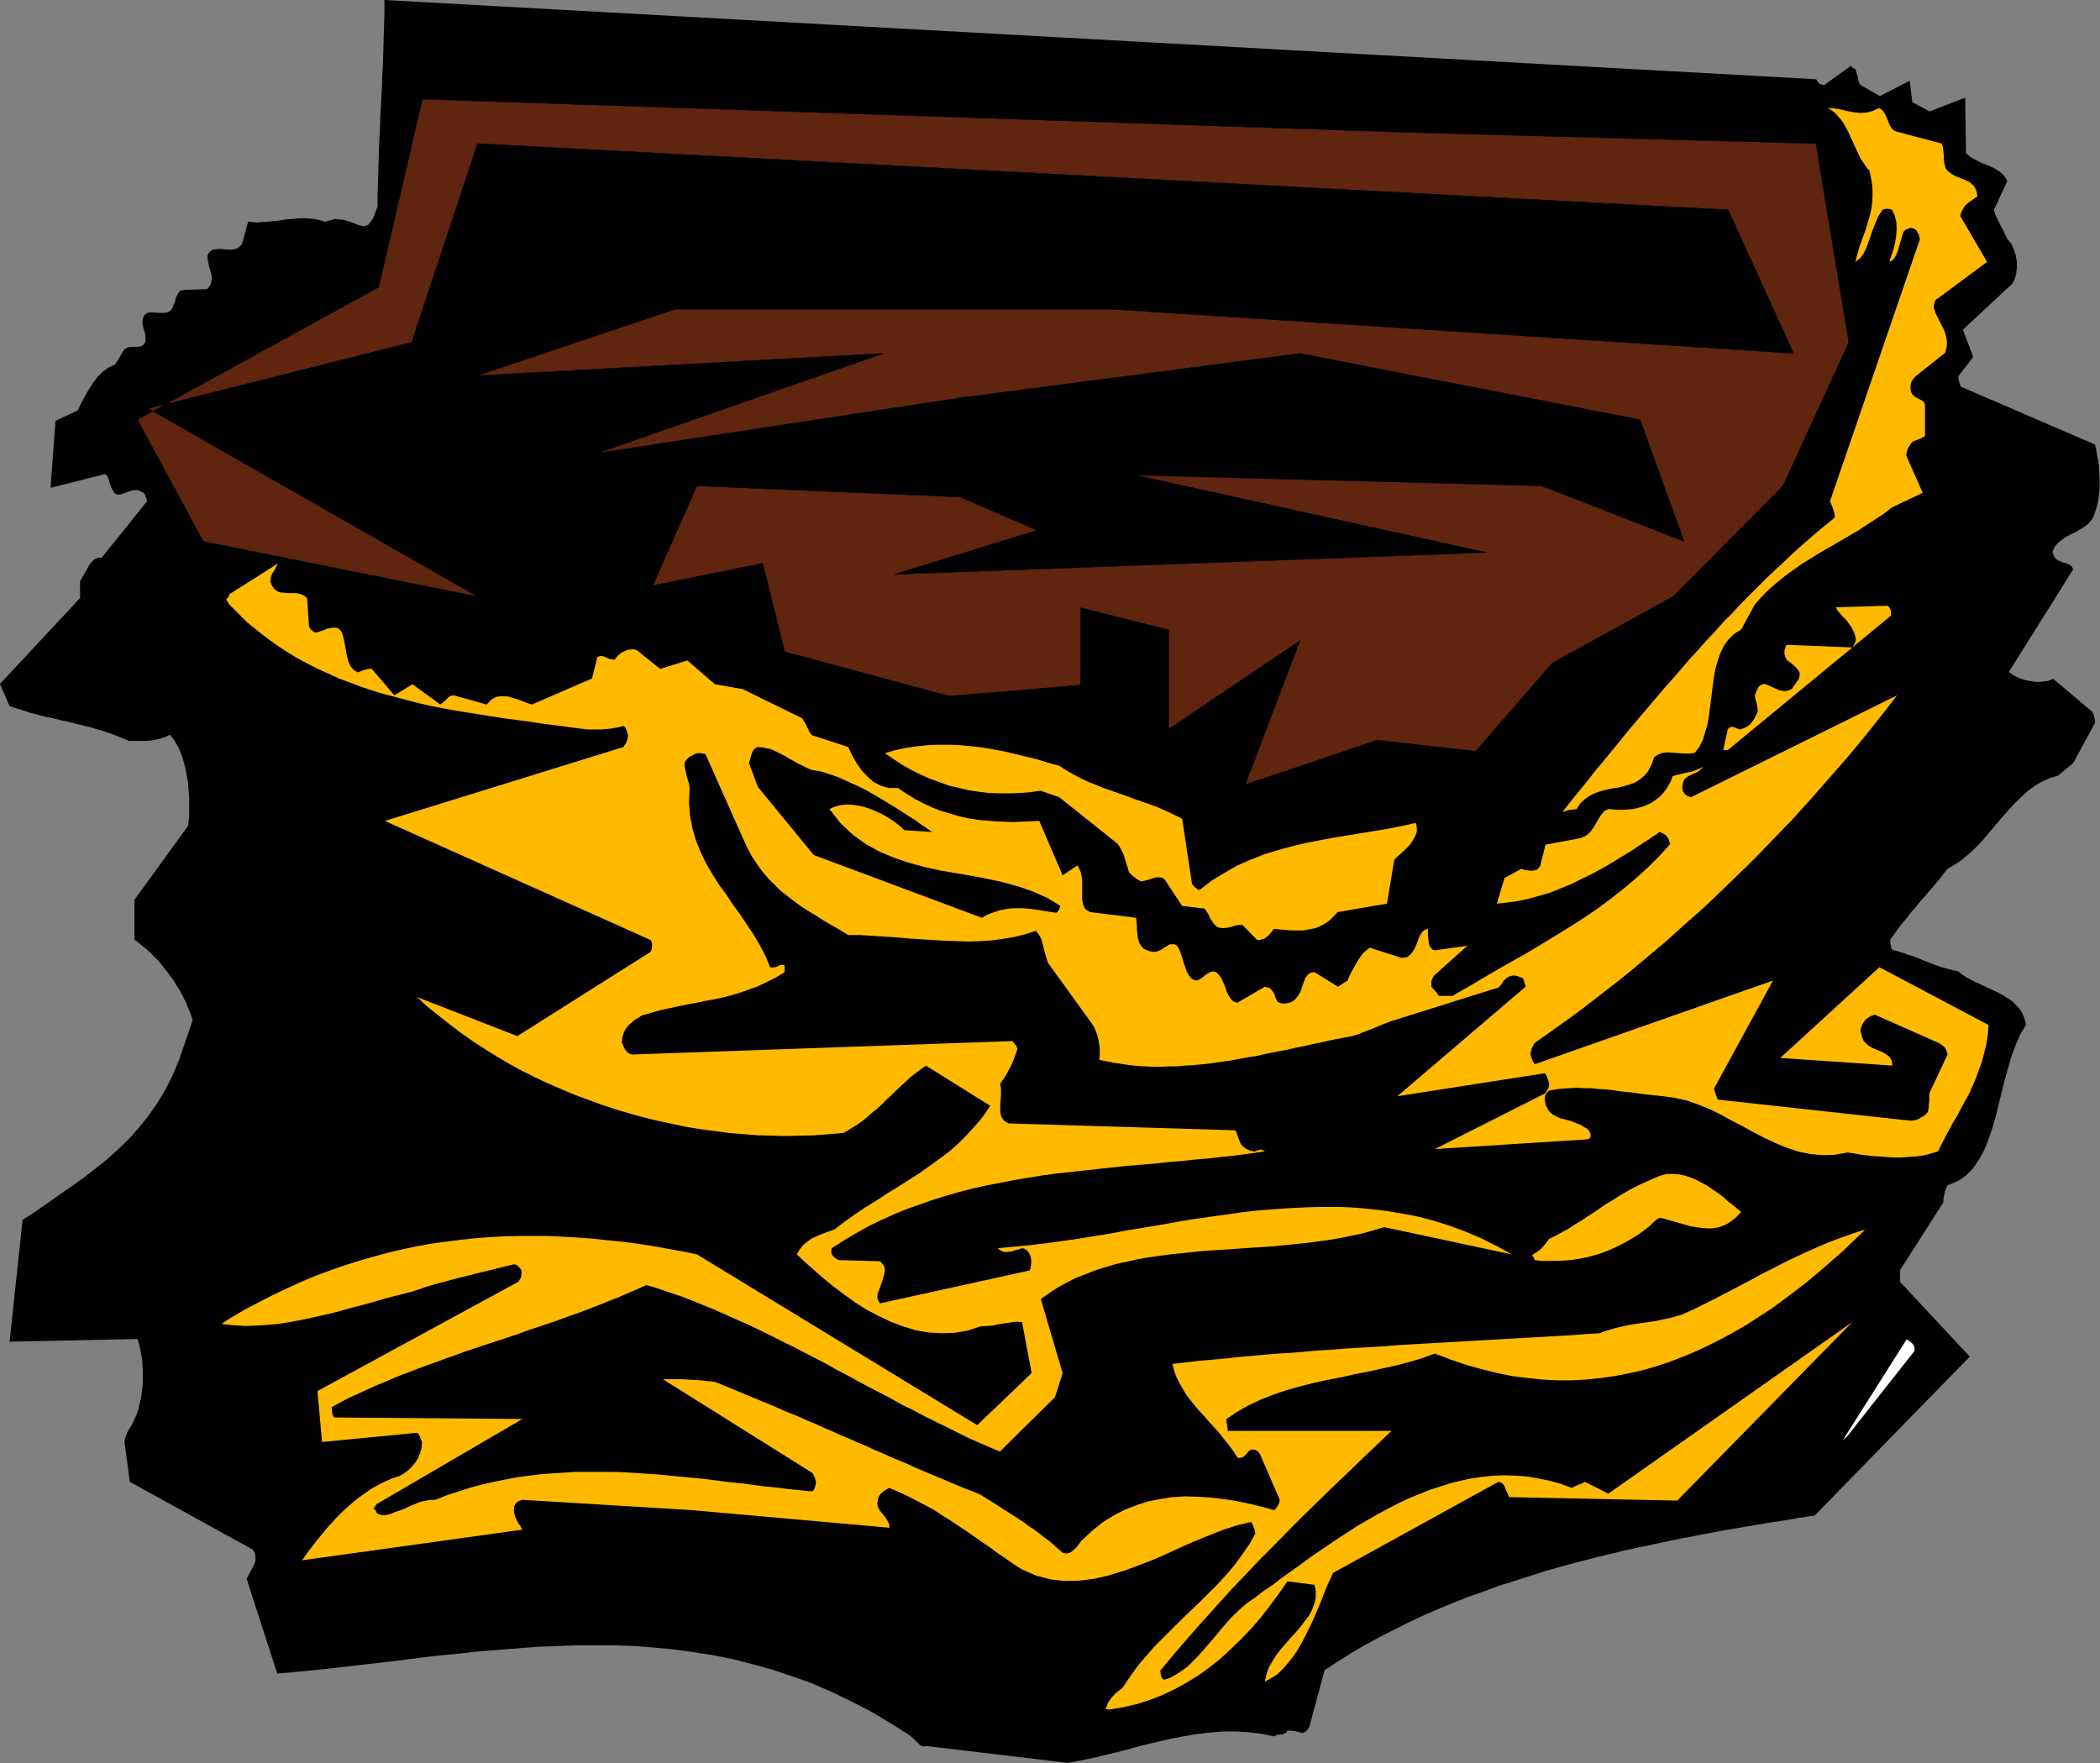
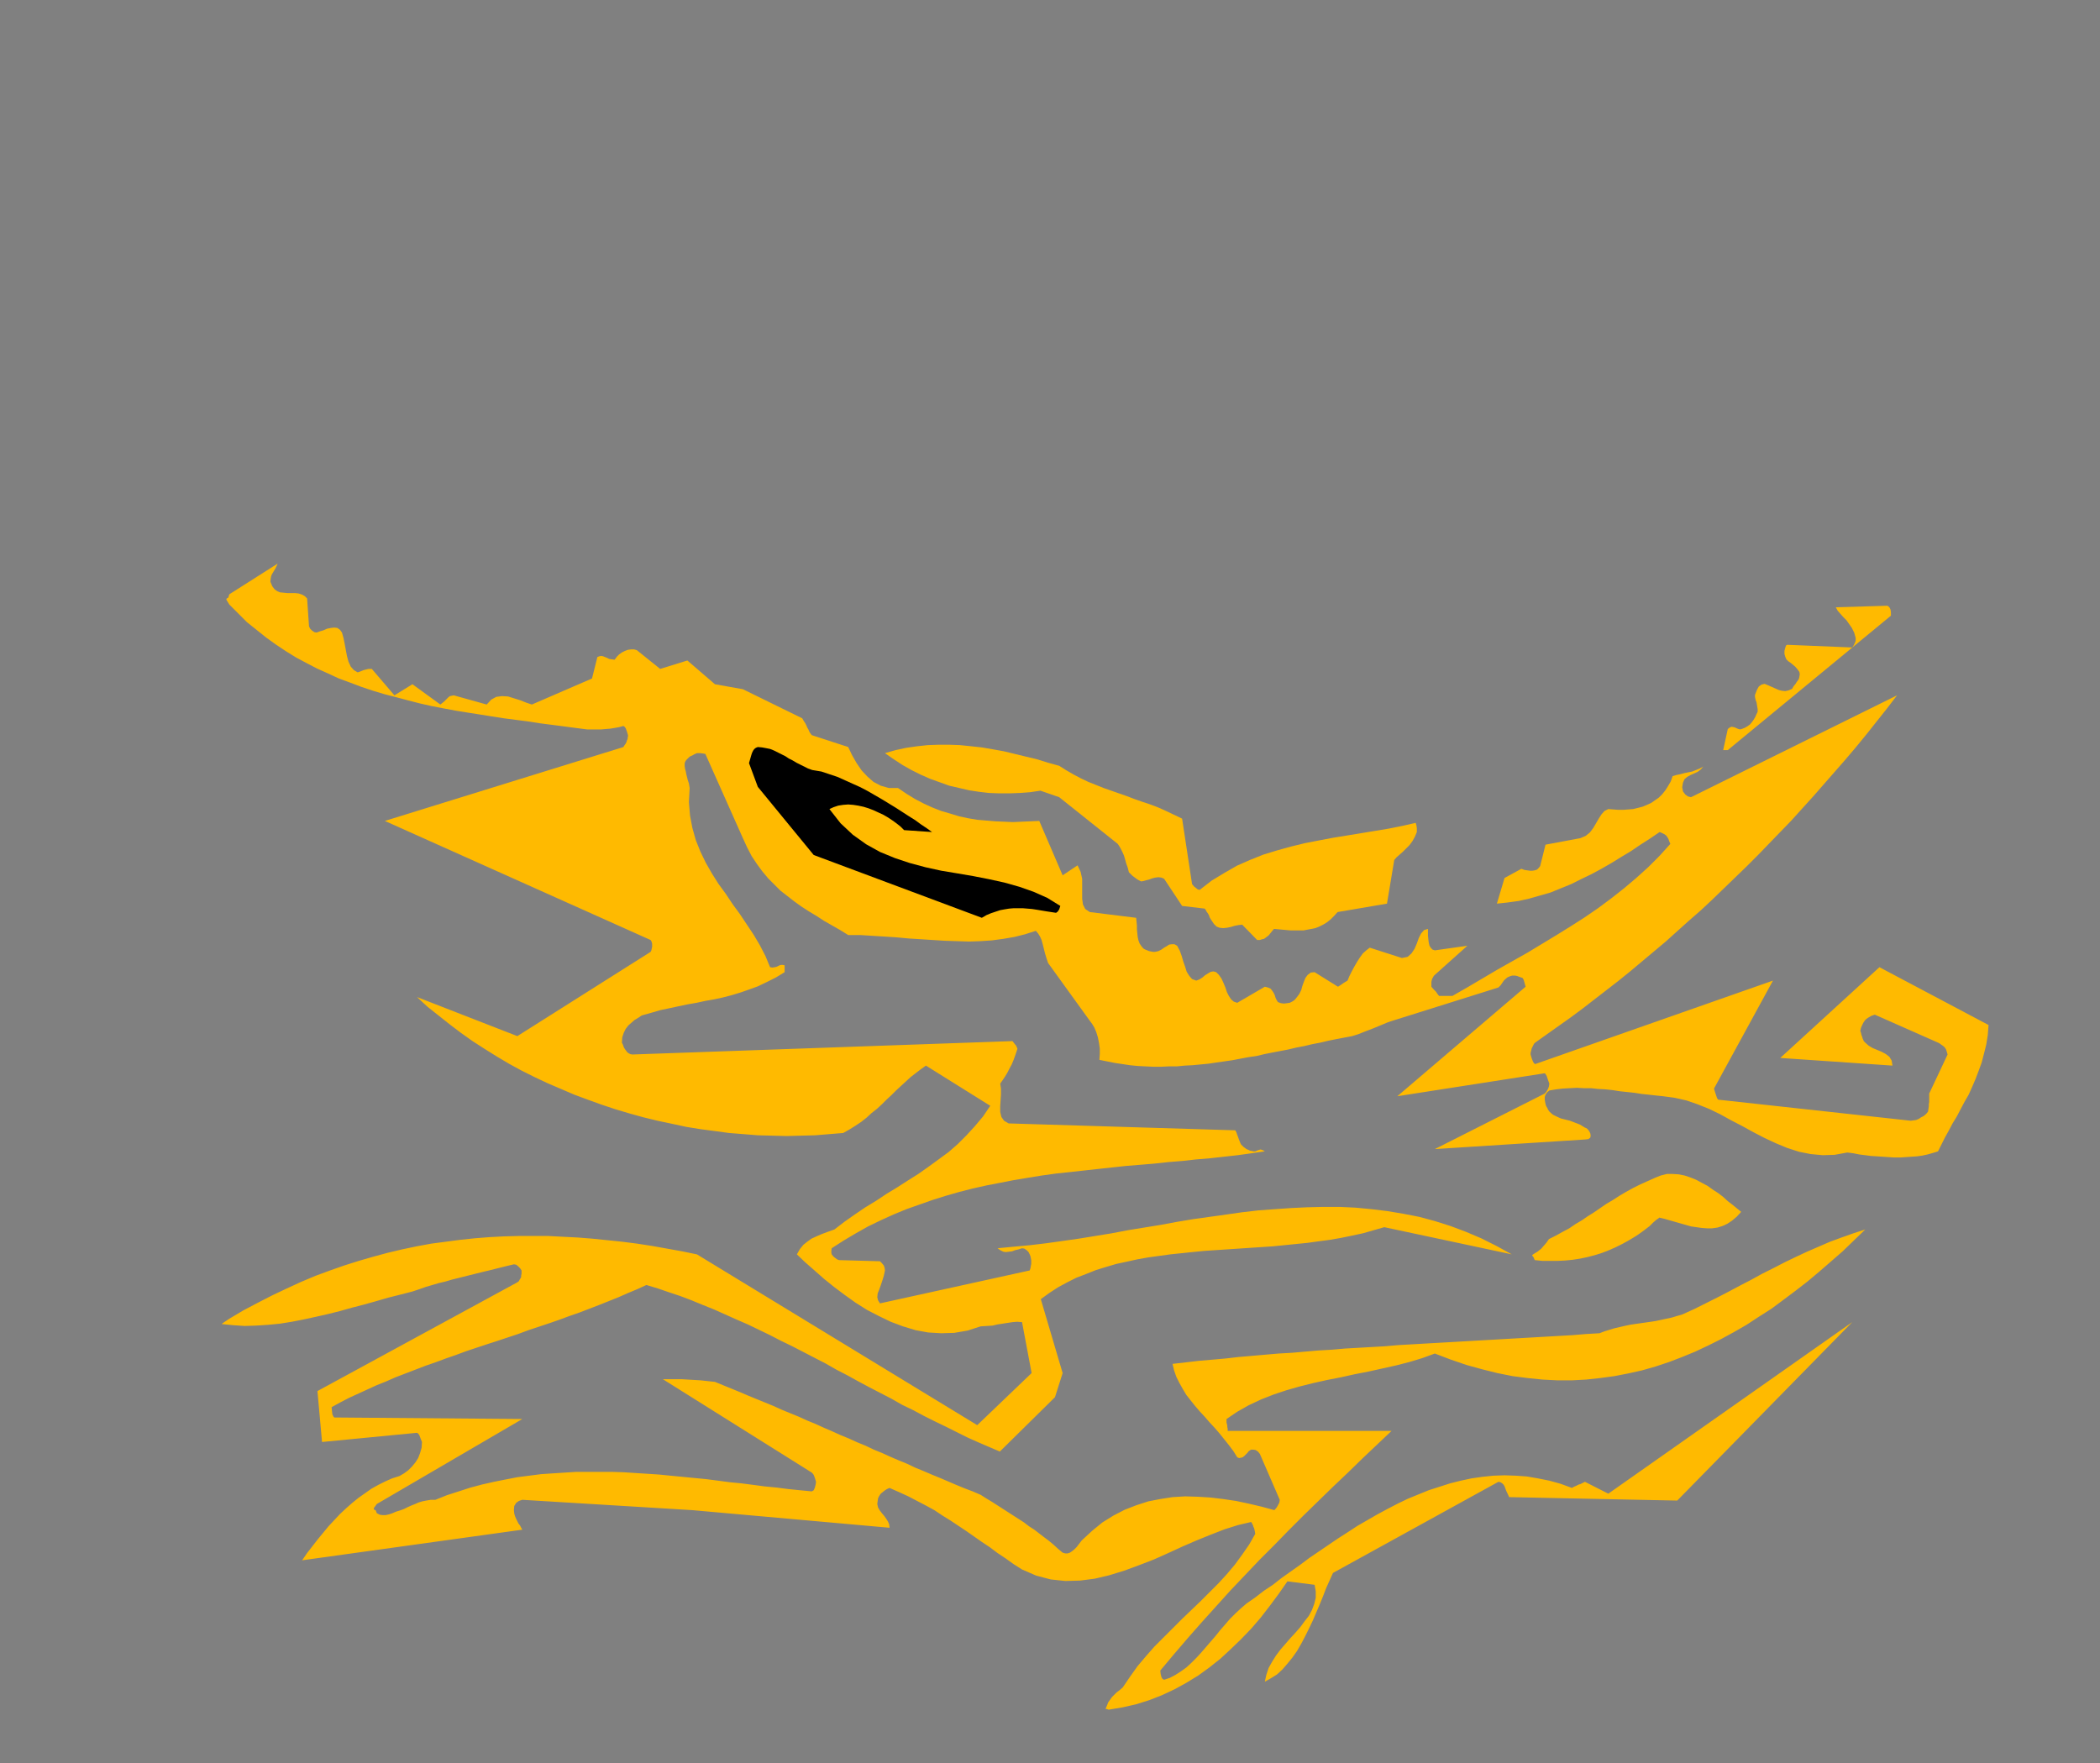
<svg xmlns="http://www.w3.org/2000/svg" xmlns:ns1="http://sodipodi.sourceforge.net/DTD/sodipodi-0.dtd" xmlns:ns2="http://www.inkscape.org/namespaces/inkscape" version="1.0" width="139.294mm" height="116.967mm" id="svg25" ns1:docname="AD001332.WMF">
  <rect width="100%" height="100%" fill="#808080" stroke="none" />
  <ns1:namedview pagecolor="#ffffff" bordercolor="#666666" borderopacity="1" objecttolerance="10" gridtolerance="10" guidetolerance="10" ns2:pageopacity="0" ns2:pageshadow="2" ns2:window-width="640" ns2:window-height="480" id="namedview27" />
  <defs id="defs3">
    <pattern id="WMFhbasepattern" patternUnits="userSpaceOnUse" width="6" height="6" x="0" y="0" />
  </defs>
-   <path style="fill:#000000;fill-rule:evenodd;fill-opacity:1;stroke:none;" d="  M 267.648,441.984   L 270.816,441.408   L 274.08,440.736   L 277.248,439.968   L 280.512,439.2   L 283.68,438.336   L 286.944,437.472   L 290.208,436.704   L 293.472,435.936   L 296.64,435.36   L 299.904,434.784   L 303.168,434.4   L 306.432,434.112   L 309.696,434.112   L 312.96,434.304   L 316.224,434.688   L 319.488,435.36   L 319.872,435.072   L 320.256,434.976   L 320.736,434.88   L 321.216,434.88   L 321.696,434.784   L 322.08,434.592   L 322.464,434.4   L 322.752,433.92   L 323.232,433.92   L 323.616,433.92   L 324,433.92   L 324.384,434.016   L 324.768,434.016   L 325.248,434.208   L 325.824,434.304   L 326.4,434.496   L 326.88,434.4   L 327.36,434.112   L 327.84,433.632   L 328.224,433.056   L 332.064,418.752   L 335.424,416.544   L 338.784,414.432   L 342.24,412.416   L 345.792,410.496   L 349.344,408.672   L 352.992,406.848   L 356.64,405.12   L 360.384,403.488   L 364.128,401.952   L 367.968,400.416   L 371.808,399.072   L 375.648,397.632   L 379.584,396.384   L 383.52,395.136   L 387.456,393.888   L 391.488,392.736   L 395.424,391.68   L 399.456,390.624   L 403.488,389.664   L 407.424,388.704   L 411.456,387.84   L 415.488,386.976   L 419.52,386.112   L 423.552,385.344   L 427.488,384.576   L 431.52,383.808   L 435.456,383.136   L 439.392,382.464   L 443.328,381.792   L 447.264,381.216   L 451.104,380.544   L 454.944,379.968   L 493.824,340.128   L 476.352,321.408   L 476.352,321.12   L 476.352,320.832   L 476.352,320.544   L 476.352,320.16   L 476.352,319.776   L 476.352,319.296   L 476.352,318.912   L 476.352,318.432   L 487.2,301.44   L 487.2,300.864   L 487.296,300.288   L 487.392,299.712   L 487.488,299.136   L 487.68,298.56   L 487.872,297.984   L 488.064,297.504   L 488.352,297.12   L 490.752,296.16   L 492.768,294.816   L 494.592,292.992   L 496.032,290.88   L 497.376,288.48   L 498.432,285.888   L 499.392,283.104   L 500.256,280.128   L 501.024,277.056   L 501.792,273.888   L 502.56,270.816   L 503.424,267.744   L 504.288,264.768   L 505.344,261.984   L 506.496,259.296   L 507.936,256.896   L 507.552,255.456   L 507.072,254.208   L 506.4,253.056   L 505.536,252.096   L 504.576,251.136   L 503.424,250.368   L 502.272,249.6   L 501.024,248.928   L 499.68,248.256   L 498.336,247.68   L 496.992,247.008   L 495.648,246.432   L 494.304,245.76   L 493.056,245.088   L 491.904,244.32   L 490.752,243.456   L 489.6,243.264   L 488.544,242.976   L 487.488,242.688   L 486.432,242.4   L 485.376,242.016   L 484.32,241.632   L 483.36,241.248   L 482.4,240.864   L 481.44,240.48   L 480.48,240.096   L 479.52,239.712   L 478.464,239.424   L 477.504,239.04   L 476.544,238.752   L 475.584,238.464   L 474.528,238.176   L 474.24,237.984   L 474.048,237.408   L 473.952,236.64   L 473.856,235.584   L 474.816,234.336   L 475.68,233.088   L 476.544,231.936   L 477.504,230.784   L 478.368,229.728   L 479.232,228.576   L 480.192,227.52   L 481.056,226.464   L 481.92,225.408   L 482.88,224.352   L 483.744,223.296   L 484.704,222.24   L 485.568,221.184   L 486.528,220.032   L 487.392,218.88   L 488.352,217.728   L 490.272,216.672   L 492,215.424   L 493.728,213.984   L 495.456,212.352   L 497.088,210.624   L 498.624,208.8   L 500.256,206.88   L 501.792,205.056   L 503.424,203.232   L 504.96,201.504   L 506.688,199.872   L 508.32,198.336   L 510.144,196.992   L 511.968,195.936   L 513.888,195.072   L 515.904,194.496   L 519.744,191.328   L 525.216,181.248   L 525.216,180.864   L 525.12,180.192   L 524.928,179.424   L 524.64,178.56   L 514.752,170.208   L 513.504,170.688   L 512.064,170.88   L 510.624,170.976   L 509.088,170.784   L 507.648,170.496   L 506.208,170.016   L 504.864,169.344   L 503.616,168.48   L 519.744,142.752   L 519.36,141.984   L 518.688,141.504   L 517.92,141.216   L 517.152,141.024   L 516.288,140.64   L 515.52,140.256   L 514.944,139.488   L 514.56,138.432   L 515.04,137.184   L 515.808,136.224   L 516.768,135.456   L 517.824,134.688   L 519.072,134.016   L 520.32,133.44   L 521.568,132.672   L 522.816,131.904   L 523.584,131.232   L 524.352,130.368   L 524.928,129.312   L 525.312,128.16   L 525.696,126.912   L 525.984,125.664   L 526.176,124.224   L 526.368,122.784   L 526.368,121.248   L 526.368,119.808   L 526.272,118.272   L 526.176,116.736   L 525.984,115.392   L 525.696,113.952   L 525.504,112.704   L 525.216,111.456   L 491.616,96.96   L 491.424,96.576   L 491.232,96   L 491.04,95.232   L 490.944,94.368   L 494.688,89.472   L 492.096,82.656   L 504.48,71.136   L 505.056,70.08   L 505.44,68.736   L 505.632,67.2   L 505.632,65.664   L 505.344,64.032   L 504.864,62.496   L 504.192,61.056   L 503.232,59.904   L 502.656,58.752   L 502.176,57.696   L 501.696,56.832   L 501.312,56.064   L 500.928,55.296   L 500.544,54.528   L 500.16,53.664   L 499.872,52.608   L 503.232,45.408   L 502.464,44.064   L 501.408,43.104   L 500.064,42.24   L 498.624,41.568   L 497.088,40.992   L 495.552,40.224   L 494.112,39.456   L 492.864,38.4   L 492.672,24.48   L 483.744,27.936   L 479.424,25.632   L 478.752,20.256   L 471.264,24.096   L 466.464,21.312   L 466.272,21.12   L 466.08,20.736   L 465.888,20.256   L 465.792,19.68   L 465.696,19.104   L 465.504,18.528   L 465.312,17.856   L 465.12,17.28   L 464.352,16.992   L 464.256,16.608   L 464.064,16.512   L 463.2,17.088   L 457.344,21.312   L 456.768,21.216   L 456.192,21.024   L 455.712,20.544   L 455.328,19.872   L 96.384,0   L 96.384,2.976   L 96.288,6.144   L 96.192,9.312   L 96.096,12.576   L 96,15.936   L 95.808,19.296   L 95.712,22.752   L 95.52,26.112   L 95.328,29.568   L 95.232,32.928   L 95.04,36.192   L 94.944,39.552   L 94.848,42.72   L 94.752,45.792   L 94.656,48.864   L 94.656,51.744   L 93.504,54.816   L 92.352,56.352   L 91.104,56.736   L 89.664,56.352   L 88.032,55.68   L 86.112,55.104   L 84,54.912   L 81.504,55.584   L 80.16,55.2   L 78.912,54.912   L 77.664,54.816   L 76.512,54.72   L 75.264,54.72   L 74.112,54.816   L 72.864,54.912   L 71.712,55.008   L 70.56,55.2   L 69.408,55.392   L 68.16,55.488   L 67.008,55.584   L 65.856,55.68   L 64.608,55.776   L 63.456,55.68   L 62.208,55.584   L 60.672,61.152   L 60,61.92   L 59.136,62.4   L 58.272,62.592   L 57.216,62.592   L 56.16,62.496   L 55.104,62.4   L 54.048,62.496   L 53.088,62.688   L 52.416,63.264   L 52.032,64.032   L 52.032,64.896   L 52.224,65.856   L 52.416,66.816   L 52.704,67.776   L 52.992,68.736   L 53.088,69.696   L 52.992,70.56   L 52.8,71.328   L 52.416,71.904   L 51.936,72.48   L 46.272,72.672   L 45.6,72.768   L 45.024,73.056   L 44.64,73.536   L 44.352,74.112   L 44.064,74.784   L 43.872,75.552   L 43.584,76.32   L 43.296,77.088   L 42.816,77.856   L 42.144,78.24   L 41.376,78.432   L 40.512,78.432   L 39.648,78.432   L 38.688,78.336   L 37.824,78.336   L 36.864,78.432   L 36.096,79.104   L 35.808,79.872   L 35.712,80.736   L 35.808,81.696   L 36.096,82.752   L 36.384,83.712   L 36.48,84.768   L 36.48,85.632   L 36.096,86.304   L 35.52,86.784   L 34.944,86.88   L 34.176,86.976   L 33.408,86.976   L 32.64,86.976   L 31.872,87.168   L 31.2,87.552   L 30.912,87.936   L 30.72,88.32   L 30.432,88.8   L 30.144,89.28   L 29.856,89.76   L 29.568,90.336   L 29.184,90.816   L 28.8,91.392   L 27.168,92.16   L 25.728,93.216   L 24.48,94.464   L 23.328,96   L 22.272,97.632   L 21.312,99.36   L 20.352,101.088   L 19.488,102.912   L 13.92,105.504   L 12.672,122.304   L 26.4,118.848   L 26.688,119.136   L 26.976,119.52   L 27.168,120   L 27.36,120.48   L 27.456,121.056   L 27.648,121.536   L 27.84,122.112   L 28.128,122.688   L 28.704,123.648   L 29.472,124.032   L 30.432,123.936   L 31.392,123.552   L 32.448,123.168   L 33.504,122.88   L 34.56,122.88   L 35.616,123.36   L 36,123.552   L 36.288,123.936   L 36.576,124.704   L 36.864,125.664   L 25.536,139.776   L 24.48,139.872   L 23.616,140.256   L 22.944,140.928   L 22.272,141.792   L 21.792,142.752   L 21.216,143.712   L 20.64,144.768   L 20.064,145.728   L 20.064,146.4   L 20.064,147.072   L 20.064,147.648   L 20.064,148.128   L 20.064,148.704   L 20.064,149.088   L 20.064,149.568   L 20.064,149.952   L 0,171.456   L 2.4,177.024   L 4.128,177.6   L 5.952,178.176   L 7.776,178.752   L 9.6,179.232   L 11.424,179.712   L 13.344,180.096   L 15.264,180.576   L 17.088,180.96   L 19.008,181.44   L 20.928,181.92   L 22.848,182.4   L 24.768,182.976   L 26.688,183.552   L 28.608,184.224   L 30.528,184.992   L 32.352,185.76   L 33.888,185.76   L 35.232,185.76   L 36.576,185.76   L 37.824,185.664   L 38.976,185.472   L 40.224,185.184   L 41.376,184.8   L 42.624,184.224   L 43.392,185.184   L 44.064,186.24   L 44.736,187.392   L 45.312,188.736   L 45.792,190.08   L 46.176,191.52   L 46.56,193.056   L 46.848,194.592   L 47.136,196.224   L 47.232,197.76   L 47.424,199.392   L 47.424,201.024   L 47.424,202.56   L 47.424,204.096   L 47.328,205.632   L 47.136,207.072   L 33.696,225.6   L 33.696,235.584   L 34.848,236.448   L 36,237.408   L 37.152,238.368   L 38.208,239.424   L 39.36,240.576   L 40.416,241.728   L 41.376,242.976   L 42.336,244.224   L 43.296,245.472   L 44.16,246.912   L 45.024,248.256   L 45.792,249.696   L 46.56,251.232   L 47.136,252.672   L 47.808,254.208   L 48.288,255.84   L 46.368,261.408   L 44.928,265.632   L 43.296,269.568   L 41.472,273.216   L 39.36,276.672   L 37.152,279.84   L 34.752,282.816   L 32.16,285.696   L 29.472,288.288   L 26.688,290.784   L 23.808,293.088   L 20.832,295.392   L 17.856,297.504   L 14.784,299.616   L 11.808,301.728   L 8.736,303.84   L 5.664,305.856   L 2.4,336.384   L 34.464,335.712   L 34.848,336.864   L 35.136,338.112   L 35.328,339.36   L 35.616,340.704   L 35.712,342.144   L 35.808,343.488   L 35.808,344.928   L 35.808,346.368   L 35.712,347.808   L 35.52,349.248   L 35.328,350.688   L 34.944,352.128   L 34.656,353.472   L 34.176,354.816   L 33.6,356.064   L 33.024,357.216   L 32.64,357.888   L 32.256,358.464   L 31.968,359.04   L 31.776,359.52   L 31.584,360   L 31.392,360.48   L 31.296,360.96   L 31.2,361.44   L 32.544,371.52   L 63.36,388.512   L 63.936,389.472   L 64.032,390.432   L 64.032,391.296   L 63.744,392.256   L 63.264,393.12   L 62.784,393.984   L 62.304,394.944   L 61.824,395.808   L 69.504,419.616   L 74.592,419.136   L 79.68,418.656   L 84.768,418.08   L 89.76,417.504   L 94.848,416.928   L 99.84,416.352   L 104.832,415.68   L 109.824,415.104   L 114.816,414.624   L 119.808,414.048   L 124.8,413.664   L 129.696,413.28   L 134.688,412.896   L 139.584,412.704   L 144.48,412.512   L 149.472,412.512   L 154.368,412.512   L 159.264,412.704   L 164.16,413.088   L 169.056,413.568   L 173.952,414.24   L 178.848,415.008   L 183.648,415.968   L 188.544,417.216   L 193.44,418.56   L 198.336,420.192   L 203.232,421.92   L 208.128,424.032   L 212.928,426.336   L 217.824,428.832   L 222.72,431.712   L 227.616,434.784   L 228.384,435.36   L 229.056,435.936   L 229.632,436.512   L 230.112,436.992   L 230.592,437.472   L 231.072,437.76   L 231.552,437.856   L 232.224,437.76   L 267.648,441.984  z " id="path5" />
  <path style="fill:#ffba00;fill-rule:evenodd;fill-opacity:1;stroke:none;" d="  M 278.016,428.64   L 281.472,428.064   L 284.832,427.296   L 288.192,426.24   L 291.36,424.992   L 294.432,423.552   L 297.408,421.92   L 300.384,420.096   L 303.168,418.08   L 305.952,415.872   L 308.544,413.472   L 311.136,410.976   L 313.632,408.384   L 316.032,405.6   L 318.336,402.624   L 320.544,399.648   L 322.752,396.48   L 329.568,397.344   L 329.856,398.976   L 329.856,400.608   L 329.472,402.144   L 328.896,403.68   L 328.128,405.12   L 327.072,406.464   L 326.016,407.904   L 324.768,409.344   L 323.52,410.688   L 322.272,412.128   L 321.024,413.568   L 319.872,415.104   L 318.912,416.64   L 318.048,418.176   L 317.472,419.904   L 317.088,421.632   L 318.624,420.768   L 320.16,419.808   L 321.504,418.56   L 322.752,417.12   L 324,415.584   L 325.152,413.952   L 326.208,412.128   L 327.168,410.304   L 328.128,408.384   L 329.088,406.368   L 329.952,404.352   L 330.816,402.336   L 331.68,400.224   L 332.448,398.208   L 333.312,396.288   L 334.176,394.368   L 375.648,371.52   L 376.128,371.616   L 376.608,371.904   L 376.992,372.288   L 377.28,372.864   L 377.472,373.44   L 377.76,374.112   L 378.048,374.688   L 378.336,375.36   L 420.48,376.224   L 464.352,331.488   L 403.2,374.496   L 397.344,371.52   L 396.96,371.712   L 396.576,371.904   L 396.192,372.096   L 395.808,372.192   L 395.424,372.384   L 395.04,372.576   L 394.56,372.768   L 394.08,373.056   L 391.2,372   L 388.416,371.232   L 385.536,370.656   L 382.752,370.176   L 379.968,369.984   L 377.184,369.888   L 374.4,369.984   L 371.616,370.272   L 368.928,370.656   L 366.24,371.232   L 363.552,371.904   L 360.864,372.768   L 358.176,373.632   L 355.584,374.688   L 352.992,375.744   L 350.4,376.992   L 347.808,378.336   L 345.312,379.68   L 342.816,381.12   L 340.32,382.56   L 337.824,384.192   L 335.424,385.728   L 333.024,387.36   L 330.624,388.992   L 328.224,390.624   L 325.92,392.352   L 323.616,393.984   L 321.312,395.616   L 319.104,397.344   L 316.8,398.88   L 314.688,400.512   L 312.48,402.048   L 311.04,403.296   L 309.696,404.544   L 308.352,405.888   L 307.104,407.328   L 305.856,408.768   L 304.704,410.208   L 303.456,411.648   L 302.304,412.992   L 301.056,414.432   L 299.904,415.68   L 298.656,416.928   L 297.408,418.08   L 296.064,419.04   L 294.72,419.904   L 293.28,420.672   L 291.84,421.152   L 291.456,420.96   L 291.168,420.48   L 290.976,419.712   L 290.88,418.848   L 294.336,414.72   L 297.792,410.688   L 301.344,406.656   L 304.896,402.72   L 308.448,398.784   L 312.096,394.944   L 315.744,391.104   L 319.488,387.36   L 323.136,383.616   L 326.784,379.968   L 330.528,376.32   L 334.176,372.768   L 337.92,369.216   L 341.568,365.664   L 345.216,362.208   L 348.864,358.752   L 307.776,358.752   L 307.776,358.464   L 307.776,358.176   L 307.68,357.792   L 307.68,357.408   L 307.584,357.024   L 307.488,356.64   L 307.488,356.16   L 307.488,355.776   L 310.176,353.952   L 313.056,352.32   L 316.128,350.88   L 319.296,349.632   L 322.464,348.576   L 325.824,347.616   L 329.28,346.752   L 332.736,345.984   L 336.192,345.312   L 339.648,344.544   L 343.104,343.872   L 346.56,343.104   L 350.016,342.336   L 353.376,341.472   L 356.544,340.512   L 359.712,339.36   L 363.744,340.896   L 367.68,342.24   L 371.52,343.296   L 375.36,344.256   L 379.2,345.024   L 382.944,345.504   L 386.688,345.888   L 390.432,346.08   L 394.08,346.08   L 397.632,345.888   L 401.184,345.504   L 404.736,345.024   L 408.192,344.352   L 411.648,343.584   L 415.008,342.624   L 418.464,341.472   L 421.728,340.224   L 424.992,338.88   L 428.256,337.344   L 431.52,335.712   L 434.688,333.984   L 437.856,332.16   L 440.928,330.144   L 444.096,328.128   L 447.072,325.92   L 450.144,323.616   L 453.12,321.312   L 456.096,318.816   L 458.976,316.32   L 461.952,313.728   L 464.736,311.04   L 467.616,308.256   L 464.64,309.216   L 461.664,310.272   L 458.784,311.328   L 455.904,312.576   L 453.024,313.824   L 450.144,315.168   L 447.36,316.512   L 444.576,317.952   L 441.696,319.392   L 438.912,320.928   L 436.128,322.368   L 433.248,323.904   L 430.464,325.344   L 427.584,326.784   L 424.704,328.224   L 421.728,329.568   L 420.384,329.952   L 419.136,330.336   L 417.792,330.624   L 416.448,330.912   L 415.104,331.2   L 413.856,331.392   L 412.512,331.584   L 411.168,331.776   L 409.824,331.968   L 408.576,332.16   L 407.232,332.448   L 405.984,332.736   L 404.736,333.024   L 403.488,333.408   L 402.24,333.792   L 400.992,334.272   L 397.632,334.464   L 394.176,334.752   L 390.816,334.944   L 387.456,335.136   L 384.096,335.328   L 380.736,335.52   L 377.376,335.712   L 374.016,335.904   L 370.656,336.096   L 367.296,336.288   L 363.936,336.48   L 360.576,336.672   L 357.216,336.864   L 353.856,337.056   L 350.496,337.248   L 347.232,337.536   L 343.872,337.728   L 340.512,337.92   L 337.152,338.112   L 333.888,338.4   L 330.528,338.592   L 327.168,338.88   L 323.904,339.168   L 320.544,339.36   L 317.184,339.648   L 313.92,339.936   L 310.56,340.224   L 307.2,340.608   L 303.936,340.896   L 300.576,341.184   L 297.312,341.568   L 293.952,341.952   L 294.336,343.584   L 294.912,345.216   L 295.68,346.752   L 296.544,348.288   L 297.408,349.728   L 298.464,351.072   L 299.616,352.512   L 300.768,353.856   L 302.016,355.2   L 303.264,356.64   L 304.512,357.984   L 305.76,359.424   L 306.912,360.864   L 308.064,362.304   L 309.216,363.84   L 310.176,365.376   L 310.656,365.568   L 311.136,365.472   L 311.52,365.376   L 311.904,365.088   L 312.288,364.704   L 312.672,364.32   L 313.056,363.84   L 313.632,363.456   L 314.208,363.456   L 314.784,363.552   L 315.36,363.936   L 315.84,364.512   L 320.832,376.032   L 320.736,376.704   L 320.448,377.28   L 320.064,377.952   L 319.488,378.624   L 316.32,377.76   L 313.056,376.992   L 309.888,376.32   L 306.624,375.84   L 303.456,375.456   L 300.288,375.264   L 297.12,375.168   L 293.952,375.36   L 290.88,375.84   L 287.904,376.416   L 284.928,377.376   L 281.952,378.528   L 279.168,379.968   L 276.384,381.696   L 273.792,383.808   L 271.2,386.208   L 270.528,387.072   L 269.952,387.84   L 269.376,388.416   L 268.8,388.896   L 268.224,389.28   L 267.648,389.472   L 267.072,389.472   L 266.4,389.28   L 265.248,388.32   L 264.096,387.264   L 262.944,386.304   L 261.792,385.44   L 260.544,384.48   L 259.296,383.52   L 257.952,382.656   L 256.704,381.696   L 255.36,380.832   L 254.016,379.968   L 252.672,379.104   L 251.328,378.24   L 249.984,377.376   L 248.64,376.512   L 247.2,375.648   L 245.856,374.784   L 243.84,373.92   L 241.824,373.152   L 239.712,372.288   L 237.696,371.424   L 235.68,370.56   L 233.568,369.696   L 231.552,368.832   L 229.44,367.968   L 227.424,367.008   L 225.312,366.144   L 223.296,365.28   L 221.184,364.32   L 219.072,363.456   L 217.056,362.496   L 214.944,361.632   L 212.832,360.672   L 210.72,359.808   L 208.608,358.848   L 206.592,357.984   L 204.48,357.024   L 202.368,356.16   L 200.256,355.2   L 198.144,354.336   L 196.032,353.472   L 193.92,352.512   L 191.808,351.648   L 189.696,350.784   L 187.584,349.92   L 185.568,349.056   L 183.456,348.192   L 181.344,347.328   L 179.232,346.464   L 177.408,346.272   L 175.68,346.08   L 174.048,345.984   L 172.416,345.888   L 170.88,345.792   L 169.344,345.792   L 167.808,345.792   L 166.176,345.792   L 203.52,369.216   L 203.712,369.408   L 204,369.792   L 204.288,370.56   L 204.576,371.52   L 204.48,372.192   L 204.288,372.96   L 204,373.632   L 203.52,373.92   L 200.544,373.632   L 197.664,373.344   L 194.688,372.96   L 191.712,372.672   L 188.832,372.288   L 185.856,371.904   L 182.88,371.616   L 180,371.232   L 177.024,370.848   L 174.048,370.56   L 171.072,370.272   L 168.096,369.984   L 165.216,369.696   L 162.24,369.504   L 159.264,369.312   L 156.288,369.12   L 153.312,369.024   L 150.336,369.024   L 147.456,369.024   L 144.48,369.024   L 141.504,369.216   L 138.528,369.408   L 135.648,369.6   L 132.672,369.984   L 129.696,370.368   L 126.72,370.944   L 123.84,371.52   L 120.864,372.192   L 117.984,372.96   L 115.008,373.92   L 112.032,374.88   L 109.152,376.032   L 108,376.032   L 106.848,376.224   L 105.888,376.416   L 104.928,376.704   L 104.064,377.088   L 103.104,377.472   L 102.24,377.856   L 101.28,378.336   L 100.224,378.72   L 99.264,379.008   L 98.4,379.392   L 97.536,379.68   L 96.672,379.872   L 95.904,379.872   L 95.232,379.776   L 94.464,379.392   L 94.176,378.624   L 93.792,378.528   L 93.696,378.144   L 94.464,377.088   L 130.944,355.776   L 83.808,355.392   L 83.616,355.2   L 83.328,354.624   L 83.232,353.856   L 83.136,352.8   L 85.248,351.648   L 87.456,350.496   L 89.76,349.44   L 92.064,348.384   L 94.368,347.328   L 96.768,346.368   L 99.168,345.312   L 101.664,344.352   L 104.16,343.392   L 106.656,342.432   L 109.152,341.568   L 111.744,340.608   L 114.24,339.744   L 116.832,338.784   L 119.424,337.92   L 122.016,337.056   L 124.704,336.192   L 127.296,335.328   L 129.888,334.464   L 132.48,333.504   L 135.072,332.64   L 137.664,331.776   L 140.16,330.912   L 142.752,329.952   L 145.248,329.088   L 147.744,328.128   L 150.24,327.168   L 152.64,326.208   L 155.04,325.248   L 157.44,324.192   L 159.744,323.232   L 162.048,322.176   L 164.928,323.04   L 167.712,324   L 170.592,324.96   L 173.376,326.016   L 176.16,327.168   L 179.04,328.32   L 181.824,329.568   L 184.608,330.816   L 187.488,332.064   L 190.272,333.408   L 193.056,334.752   L 195.84,336.192   L 198.624,337.536   L 201.408,338.976   L 204.192,340.416   L 206.976,341.856   L 209.664,343.392   L 212.448,344.832   L 215.232,346.368   L 217.92,347.808   L 220.704,349.248   L 223.488,350.688   L 226.176,352.224   L 228.96,353.568   L 231.648,355.008   L 234.336,356.352   L 237.12,357.696   L 239.808,359.04   L 242.496,360.384   L 245.28,361.632   L 247.968,362.784   L 250.656,363.936   L 264.48,350.304   L 266.4,344.256   L 260.928,325.728   L 263.04,324.192   L 265.248,322.752   L 267.552,321.504   L 269.856,320.352   L 272.352,319.392   L 274.752,318.432   L 277.248,317.664   L 279.84,316.896   L 282.528,316.32   L 285.12,315.744   L 287.808,315.264   L 290.592,314.88   L 293.376,314.496   L 296.16,314.208   L 298.944,313.92   L 301.824,313.632   L 304.704,313.44   L 307.584,313.248   L 310.464,313.056   L 313.344,312.864   L 316.224,312.672   L 319.104,312.48   L 321.984,312.192   L 324.864,311.904   L 327.744,311.616   L 330.528,311.232   L 333.408,310.848   L 336.192,310.368   L 338.976,309.792   L 341.664,309.216   L 344.352,308.448   L 347.04,307.68   L 379.008,314.496   L 375.168,312.384   L 371.328,310.464   L 367.488,308.832   L 363.648,307.392   L 359.712,306.144   L 355.776,305.088   L 351.84,304.32   L 347.808,303.648   L 343.872,303.168   L 339.84,302.784   L 335.808,302.592   L 331.776,302.592   L 327.744,302.688   L 323.712,302.88   L 319.584,303.168   L 315.552,303.456   L 311.424,303.936   L 307.392,304.512   L 303.264,305.088   L 299.136,305.664   L 295.104,306.336   L 290.976,307.104   L 286.848,307.776   L 282.72,308.448   L 278.688,309.216   L 274.56,309.888   L 270.432,310.56   L 266.4,311.136   L 262.272,311.712   L 258.24,312.192   L 254.112,312.576   L 250.08,312.96   L 250.752,313.44   L 251.52,313.824   L 252.192,313.92   L 252.96,313.824   L 253.728,313.728   L 254.496,313.44   L 255.36,313.248   L 256.224,312.96   L 256.8,313.056   L 257.376,313.44   L 257.856,313.92   L 258.144,314.496   L 258.336,314.976   L 258.432,315.456   L 258.528,315.936   L 258.528,316.416   L 258.528,316.896   L 258.432,317.376   L 258.336,317.952   L 258.144,318.528   L 220.608,326.784   L 220.128,326.016   L 219.936,325.248   L 220.032,324.288   L 220.416,323.328   L 220.8,322.272   L 221.184,321.12   L 221.568,319.872   L 221.856,318.528   L 221.76,317.856   L 221.568,317.28   L 221.088,316.704   L 220.608,316.224   L 210.336,315.936   L 209.856,315.744   L 209.472,315.456   L 209.088,315.168   L 208.8,314.88   L 208.512,314.496   L 208.416,314.112   L 208.416,313.536   L 208.512,312.96   L 211.488,311.04   L 214.56,309.216   L 217.632,307.488   L 220.8,305.952   L 223.968,304.512   L 227.232,303.168   L 230.496,302.016   L 233.76,300.864   L 237.12,299.808   L 240.48,298.848   L 243.84,297.984   L 247.296,297.216   L 250.752,296.544   L 254.208,295.872   L 257.664,295.296   L 261.216,294.72   L 264.672,294.24   L 268.224,293.856   L 271.776,293.472   L 275.232,293.088   L 278.784,292.704   L 282.336,292.32   L 285.888,292.032   L 289.344,291.744   L 292.896,291.36   L 296.448,291.072   L 299.904,290.688   L 303.36,290.4   L 306.816,290.016   L 310.272,289.632   L 313.728,289.152   L 317.088,288.672   L 316.608,288.384   L 316.032,288.192   L 315.36,288.384   L 314.688,288.672   L 314.304,288.672   L 313.824,288.576   L 313.344,288.48   L 312.96,288.288   L 312.48,288.096   L 312.096,287.808   L 311.712,287.52   L 311.424,287.232   L 311.136,286.944   L 310.944,286.56   L 310.752,286.08   L 310.56,285.6   L 310.368,285.024   L 310.176,284.544   L 309.984,283.968   L 309.696,283.392   L 252.864,281.664   L 251.712,280.992   L 251.04,280.032   L 250.752,278.784   L 250.752,277.344   L 250.848,275.904   L 250.944,274.368   L 250.944,272.928   L 250.752,271.68   L 251.424,270.72   L 252,269.856   L 252.576,268.896   L 253.056,267.936   L 253.632,266.88   L 254.112,265.728   L 254.592,264.384   L 255.072,262.944   L 254.784,262.272   L 254.688,262.08   L 254.496,261.888   L 253.824,261.024   L 158.496,264.384   L 158.016,264.288   L 157.632,264.096   L 157.248,263.808   L 156.96,263.424   L 156.672,263.04   L 156.384,262.56   L 156.192,261.984   L 155.904,261.408   L 156,260.064   L 156.384,258.912   L 156.864,257.952   L 157.536,257.088   L 158.304,256.416   L 159.072,255.744   L 160.032,255.168   L 160.896,254.592   L 163.296,253.92   L 165.6,253.248   L 167.904,252.768   L 170.112,252.288   L 172.416,251.808   L 174.624,251.424   L 176.832,250.944   L 179.04,250.56   L 181.248,250.08   L 183.456,249.504   L 185.664,248.832   L 187.872,248.064   L 189.984,247.296   L 192.192,246.24   L 194.496,245.088   L 196.704,243.744   L 196.704,243.552   L 196.704,243.168   L 196.704,242.592   L 196.704,242.016   L 196.224,241.92   L 195.84,241.92   L 195.456,242.016   L 195.072,242.208   L 194.688,242.4   L 194.208,242.496   L 193.632,242.592   L 193.056,242.496   L 191.904,239.712   L 190.464,236.928   L 188.928,234.336   L 187.2,231.744   L 185.472,229.152   L 183.648,226.656   L 181.92,224.064   L 180.096,221.568   L 178.464,218.976   L 176.928,216.288   L 175.584,213.504   L 174.432,210.624   L 173.568,207.552   L 172.992,204.48   L 172.704,201.12   L 172.896,197.568   L 172.704,196.416   L 172.416,195.552   L 172.224,194.784   L 172.032,194.016   L 171.936,193.44   L 171.744,192.768   L 171.648,192.096   L 171.648,191.328   L 171.84,190.848   L 172.128,190.464   L 172.416,190.176   L 172.704,189.888   L 173.088,189.6   L 173.568,189.408   L 174.048,189.12   L 174.72,188.832   L 175.008,188.832   L 175.584,188.832   L 176.256,188.928   L 176.832,189.024   L 186.24,210.144   L 187.296,212.448   L 188.448,214.656   L 189.792,216.672   L 191.136,218.496   L 192.576,220.224   L 194.112,221.76   L 195.648,223.296   L 197.376,224.64   L 199.104,225.984   L 200.832,227.232   L 202.752,228.48   L 204.672,229.632   L 206.592,230.88   L 208.608,232.032   L 210.624,233.184   L 212.64,234.432   L 215.616,234.432   L 218.688,234.624   L 221.76,234.816   L 224.736,235.008   L 227.808,235.296   L 230.88,235.488   L 233.856,235.68   L 236.928,235.872   L 239.904,235.968   L 242.88,236.064   L 245.76,235.968   L 248.64,235.776   L 251.52,235.392   L 254.304,234.912   L 256.992,234.24   L 259.68,233.376   L 260.256,234.048   L 260.736,234.816   L 261.12,235.68   L 261.408,236.736   L 261.696,237.888   L 261.984,239.04   L 262.368,240.288   L 262.752,241.44   L 273.216,255.936   L 273.792,256.704   L 274.368,257.664   L 274.848,258.816   L 275.232,260.064   L 275.52,261.504   L 275.712,262.848   L 275.712,264.288   L 275.616,265.728   L 277.536,266.112   L 279.456,266.496   L 281.376,266.784   L 283.296,267.072   L 285.216,267.264   L 287.136,267.36   L 289.152,267.456   L 291.072,267.456   L 293.088,267.36   L 295.008,267.36   L 297.024,267.168   L 298.944,267.072   L 300.96,266.88   L 302.976,266.688   L 304.896,266.4   L 306.912,266.112   L 308.928,265.824   L 310.944,265.44   L 312.96,265.056   L 314.976,264.768   L 316.992,264.288   L 318.912,263.904   L 320.928,263.52   L 322.944,263.136   L 324.96,262.656   L 326.976,262.272   L 328.992,261.792   L 331.008,261.408   L 333.024,260.928   L 334.944,260.544   L 336.96,260.16   L 338.976,259.776   L 340.512,259.296   L 341.952,258.72   L 343.2,258.24   L 344.448,257.76   L 345.6,257.28   L 346.752,256.8   L 347.904,256.32   L 349.056,255.936   L 375.648,247.584   L 376.224,247.008   L 376.608,246.432   L 377.088,245.76   L 377.856,245.088   L 378.24,244.896   L 378.72,244.704   L 379.104,244.608   L 379.488,244.608   L 379.872,244.608   L 380.352,244.704   L 380.832,244.896   L 381.408,245.088   L 381.696,245.184   L 381.984,245.664   L 382.176,246.336   L 382.464,247.392   L 350.304,274.848   L 387.264,269.088   L 387.456,269.28   L 387.744,269.76   L 388.032,270.624   L 388.416,271.68   L 388.32,272.352   L 388.128,272.928   L 387.744,273.6   L 387.264,274.176   L 359.712,288.096   L 397.344,285.696   L 398.208,285.6   L 398.688,285.216   L 398.784,284.736   L 398.688,284.16   L 398.4,283.584   L 398.016,283.104   L 397.632,282.816   L 397.344,282.72   L 396.096,281.952   L 394.848,281.472   L 393.6,280.992   L 392.448,280.704   L 391.296,280.416   L 390.24,279.936   L 389.28,279.456   L 388.416,278.688   L 388.224,278.4   L 388.032,278.112   L 387.936,277.824   L 387.744,277.536   L 387.552,277.152   L 387.456,276.768   L 387.36,276.288   L 387.264,275.712   L 387.264,275.04   L 387.456,274.464   L 387.84,273.888   L 388.416,273.408   L 390.144,273.12   L 391.776,272.928   L 393.504,272.832   L 395.328,272.736   L 397.056,272.832   L 398.88,272.832   L 400.608,273.024   L 402.432,273.12   L 404.256,273.312   L 406.08,273.6   L 407.904,273.792   L 409.728,273.984   L 411.552,274.272   L 413.376,274.464   L 415.104,274.656   L 416.928,274.848   L 419.808,275.232   L 422.784,275.904   L 425.568,276.864   L 428.448,278.016   L 431.232,279.36   L 434.016,280.896   L 436.8,282.336   L 439.584,283.872   L 442.368,285.312   L 445.248,286.656   L 448.032,287.808   L 451.008,288.768   L 453.888,289.344   L 456.96,289.632   L 459.936,289.536   L 463.104,288.96   L 464.64,289.152   L 466.08,289.44   L 467.616,289.632   L 469.056,289.824   L 470.592,289.92   L 472.032,290.016   L 473.472,290.112   L 474.912,290.208   L 476.352,290.208   L 477.792,290.112   L 479.136,290.016   L 480.576,289.92   L 481.92,289.728   L 483.264,289.44   L 484.608,289.056   L 485.856,288.672   L 486.72,286.944   L 487.584,285.216   L 488.544,283.488   L 489.504,281.664   L 490.56,279.936   L 491.52,278.112   L 492.48,276.288   L 493.536,274.464   L 494.4,272.544   L 495.264,270.528   L 496.032,268.512   L 496.8,266.4   L 497.376,264.192   L 497.952,261.888   L 498.336,259.488   L 498.528,256.992   L 471.168,242.496   L 446.304,265.248   L 474.432,267.168   L 474.24,265.92   L 473.664,264.96   L 472.8,264.288   L 471.744,263.712   L 470.592,263.232   L 469.44,262.752   L 468.48,262.176   L 467.616,261.408   L 467.424,261.216   L 467.232,261.024   L 467.136,260.736   L 466.944,260.352   L 466.848,259.968   L 466.656,259.488   L 466.56,259.008   L 466.368,258.432   L 466.56,257.664   L 466.848,256.992   L 467.136,256.416   L 467.52,255.84   L 467.904,255.456   L 468.48,255.072   L 469.152,254.688   L 470.016,254.4   L 485.856,261.408   L 486.24,261.6   L 486.624,261.888   L 486.912,262.08   L 487.296,262.368   L 487.584,262.656   L 487.872,263.136   L 488.064,263.712   L 488.256,264.384   L 483.648,274.176   L 483.648,274.752   L 483.648,275.232   L 483.648,275.808   L 483.648,276.288   L 483.552,276.864   L 483.552,277.344   L 483.456,278.016   L 483.36,278.688   L 483.072,279.072   L 482.688,279.456   L 482.208,279.84   L 481.632,280.128   L 481.056,280.512   L 480.384,280.8   L 479.712,280.896   L 479.04,280.992   L 430.752,275.712   L 430.464,275.328   L 430.272,274.752   L 429.984,273.888   L 429.696,272.928   L 444.48,245.856   L 384.864,266.784   L 384.576,266.592   L 384.288,266.112   L 384,265.344   L 383.712,264.384   L 383.712,264   L 383.808,263.616   L 383.904,263.232   L 384,262.848   L 384.192,262.464   L 384.384,262.08   L 384.576,261.696   L 384.864,261.408   L 387.84,259.296   L 390.816,257.184   L 393.792,255.072   L 396.768,252.864   L 399.744,250.56   L 402.72,248.256   L 405.696,245.952   L 408.672,243.552   L 411.648,241.056   L 414.624,238.56   L 417.6,236.064   L 420.48,233.472   L 423.36,230.88   L 426.336,228.288   L 429.216,225.6   L 432.096,222.816   L 434.976,220.032   L 437.856,217.248   L 440.64,214.464   L 443.424,211.584   L 446.304,208.608   L 449.088,205.728   L 451.776,202.752   L 454.56,199.68   L 457.248,196.608   L 459.936,193.536   L 462.624,190.464   L 465.312,187.296   L 467.904,184.128   L 470.496,180.864   L 473.088,177.6   L 475.584,174.336   L 423.936,199.872   L 423.168,199.68   L 422.496,199.2   L 421.92,198.432   L 421.728,197.376   L 421.92,196.224   L 422.304,195.36   L 422.976,194.784   L 423.84,194.304   L 424.704,193.92   L 425.568,193.536   L 426.336,192.96   L 427.008,192.192   L 426.144,192.672   L 425.184,193.056   L 424.224,193.44   L 423.264,193.632   L 422.304,193.824   L 421.248,194.112   L 420.288,194.304   L 419.328,194.592   L 418.848,195.936   L 418.176,197.088   L 417.504,198.144   L 416.736,199.104   L 415.872,199.968   L 414.912,200.64   L 413.952,201.312   L 412.896,201.792   L 411.744,202.272   L 410.592,202.56   L 409.44,202.848   L 408.192,202.944   L 406.944,203.04   L 405.696,203.04   L 404.448,202.944   L 403.2,202.848   L 402.24,203.328   L 401.472,204.192   L 400.8,205.248   L 400.128,206.4   L 399.456,207.552   L 398.592,208.704   L 397.536,209.568   L 396.192,210.144   L 387.456,211.776   L 386.112,217.152   L 385.728,217.632   L 385.344,218.016   L 384.768,218.208   L 384.192,218.304   L 383.52,218.304   L 382.848,218.208   L 382.176,218.112   L 381.408,217.824   L 377.184,220.128   L 375.264,226.56   L 377.952,226.272   L 380.736,225.888   L 383.328,225.312   L 386.016,224.544   L 388.704,223.776   L 391.296,222.72   L 393.888,221.664   L 396.384,220.416   L 398.976,219.168   L 401.472,217.824   L 403.968,216.384   L 406.464,214.848   L 408.864,213.408   L 411.264,211.776   L 413.664,210.24   L 416.064,208.608   L 416.544,208.8   L 416.928,208.992   L 417.312,209.184   L 417.696,209.472   L 417.984,209.856   L 418.272,210.336   L 418.464,210.912   L 418.752,211.584   L 416.064,214.56   L 413.184,217.44   L 410.208,220.128   L 407.136,222.72   L 403.968,225.216   L 400.608,227.712   L 397.248,230.016   L 393.792,232.224   L 390.24,234.432   L 386.592,236.64   L 382.944,238.848   L 379.2,240.96   L 375.456,243.072   L 371.712,245.28   L 367.968,247.488   L 364.128,249.696   L 363.648,249.696   L 363.168,249.696   L 362.688,249.696   L 362.208,249.696   L 361.824,249.696   L 361.44,249.696   L 361.056,249.696   L 360.768,249.696   L 360.384,249.216   L 360,248.64   L 359.424,248.064   L 358.848,247.392   L 358.848,246.912   L 358.848,246.528   L 358.848,246.144   L 358.944,245.76   L 359.04,245.376   L 359.232,245.088   L 359.424,244.704   L 359.712,244.416   L 367.872,237.12   L 359.712,238.272   L 359.136,238.08   L 358.752,237.696   L 358.368,237.12   L 358.176,236.256   L 358.08,235.488   L 357.984,234.528   L 357.984,233.664   L 357.984,232.896   L 357.024,233.184   L 356.256,234.048   L 355.68,235.2   L 355.2,236.544   L 354.624,237.888   L 353.856,239.04   L 352.896,239.904   L 351.456,240.192   L 343.392,237.6   L 342.528,238.272   L 341.664,239.04   L 340.896,240.096   L 340.224,241.152   L 339.552,242.304   L 338.88,243.552   L 338.304,244.704   L 337.824,245.856   L 337.344,246.144   L 336.864,246.432   L 336.192,246.912   L 335.424,247.392   L 329.568,243.744   L 328.608,243.84   L 327.84,244.416   L 327.264,245.184   L 326.88,246.144   L 326.496,247.2   L 326.208,248.256   L 325.728,249.216   L 325.152,249.984   L 324.768,250.464   L 324.384,250.848   L 323.904,251.136   L 323.328,251.424   L 322.656,251.52   L 321.888,251.616   L 321.12,251.52   L 320.352,251.232   L 320.064,250.752   L 319.776,250.176   L 319.584,249.504   L 319.296,248.928   L 318.912,248.352   L 318.528,247.872   L 317.856,247.584   L 317.088,247.392   L 310.176,251.424   L 309.312,251.136   L 308.64,250.56   L 308.064,249.696   L 307.584,248.736   L 307.2,247.584   L 306.72,246.432   L 306.24,245.376   L 305.568,244.416   L 304.896,243.744   L 304.224,243.552   L 303.552,243.648   L 302.88,244.032   L 302.112,244.512   L 301.44,245.088   L 300.672,245.568   L 299.904,245.856   L 298.848,245.472   L 298.176,244.704   L 297.504,243.648   L 297.12,242.4   L 296.64,241.056   L 296.256,239.712   L 295.776,238.368   L 295.104,237.12   L 294.432,236.736   L 293.76,236.736   L 293.088,236.832   L 292.512,237.216   L 291.84,237.6   L 291.168,238.08   L 290.4,238.464   L 289.536,238.656   L 289.056,238.656   L 288.576,238.56   L 288.096,238.464   L 287.616,238.272   L 287.136,238.08   L 286.752,237.888   L 286.368,237.504   L 286.08,237.12   L 285.696,236.544   L 285.408,235.776   L 285.216,234.912   L 285.12,233.952   L 285.024,232.992   L 285.024,232.032   L 284.928,231.072   L 284.832,230.112   L 273.216,228.672   L 272.064,227.904   L 271.488,226.752   L 271.296,225.312   L 271.296,223.776   L 271.296,222.048   L 271.296,220.32   L 270.912,218.592   L 270.144,216.96   L 266.4,219.456   L 260.544,205.824   L 258.336,205.92   L 256.128,206.016   L 253.92,206.112   L 251.712,206.016   L 249.504,205.92   L 247.2,205.728   L 244.992,205.536   L 242.688,205.152   L 240.48,204.672   L 238.272,204   L 235.968,203.328   L 233.76,202.464   L 231.648,201.504   L 229.44,200.352   L 227.232,199.008   L 225.12,197.568   L 222.816,197.568   L 220.8,196.992   L 218.976,196.032   L 217.44,194.688   L 216,193.152   L 214.752,191.328   L 213.6,189.312   L 212.64,187.296   L 203.52,184.32   L 203.136,183.84   L 202.848,183.36   L 202.656,182.88   L 202.368,182.4   L 202.176,181.92   L 201.888,181.344   L 201.504,180.768   L 201.12,180.096   L 186.24,172.8   L 179.232,171.552   L 172.32,165.6   L 165.504,167.712   L 159.648,163.008   L 158.976,162.816   L 158.208,162.816   L 157.44,162.912   L 156.672,163.2   L 155.904,163.584   L 155.232,164.064   L 154.656,164.64   L 154.08,165.408   L 153.408,165.312   L 152.736,165.216   L 152.16,164.928   L 151.68,164.736   L 151.2,164.544   L 150.72,164.448   L 150.24,164.544   L 149.76,164.736   L 148.416,170.112   L 133.344,176.64   L 131.904,176.16   L 130.464,175.584   L 128.928,175.104   L 127.392,174.624   L 125.856,174.528   L 124.416,174.72   L 123.168,175.392   L 122.016,176.64   L 113.76,174.336   L 113.28,174.432   L 112.8,174.528   L 112.416,174.816   L 112.128,175.104   L 111.744,175.488   L 111.36,175.872   L 110.88,176.256   L 110.4,176.64   L 103.392,171.552   L 98.88,174.336   L 93.216,167.712   L 92.832,167.712   L 92.352,167.712   L 91.968,167.808   L 91.584,167.904   L 91.2,168   L 90.72,168.192   L 90.24,168.384   L 89.664,168.576   L 88.704,168   L 87.936,167.136   L 87.36,165.888   L 86.976,164.448   L 86.688,162.912   L 86.4,161.376   L 86.112,159.936   L 85.728,158.592   L 85.248,157.92   L 84.576,157.44   L 83.808,157.344   L 82.944,157.44   L 81.984,157.632   L 81.12,158.016   L 80.16,158.304   L 79.392,158.592   L 78.816,158.496   L 78.24,158.112   L 77.76,157.632   L 77.472,157.056   L 76.992,150.048   L 76.416,149.472   L 75.744,149.088   L 74.88,148.8   L 74.016,148.704   L 73.056,148.704   L 72.096,148.704   L 71.136,148.608   L 70.176,148.512   L 69.504,148.224   L 68.832,147.744   L 68.256,146.976   L 67.776,145.824   L 67.872,145.056   L 67.968,144.48   L 68.16,144   L 68.448,143.52   L 68.736,143.04   L 69.024,142.56   L 69.312,141.984   L 69.6,141.312   L 57.504,148.992   L 57.216,149.856   L 56.832,150.048   L 56.736,150.336   L 57.504,151.584   L 59.712,153.792   L 61.92,156   L 64.32,157.92   L 66.72,159.84   L 69.12,161.568   L 71.712,163.296   L 74.208,164.832   L 76.896,166.272   L 79.488,167.616   L 82.272,168.864   L 84.96,170.112   L 87.84,171.168   L 90.624,172.224   L 93.504,173.184   L 96.384,174.048   L 99.36,174.816   L 102.24,175.584   L 105.216,176.352   L 108.192,177.024   L 111.168,177.6   L 114.24,178.176   L 117.216,178.656   L 120.288,179.136   L 123.264,179.616   L 126.336,180.096   L 129.312,180.48   L 132.288,180.864   L 135.36,181.344   L 138.336,181.728   L 141.312,182.112   L 144.192,182.496   L 147.168,182.88   L 148.416,182.88   L 149.568,182.88   L 150.72,182.88   L 151.872,182.784   L 153.024,182.688   L 154.176,182.496   L 155.232,182.304   L 156.288,182.016   L 156.576,182.208   L 156.864,182.592   L 157.152,183.36   L 157.44,184.32   L 157.44,184.608   L 157.344,184.992   L 157.344,185.28   L 157.152,185.664   L 157.056,186.048   L 156.864,186.432   L 156.576,186.816   L 156.288,187.296   L 96.48,205.824   L 163.104,235.68   L 163.296,235.968   L 163.392,236.256   L 163.488,236.64   L 163.488,237.024   L 163.488,237.408   L 163.392,237.792   L 163.296,238.272   L 163.104,238.656   L 129.696,259.776   L 104.544,249.984   L 107.136,252.384   L 109.92,254.592   L 112.704,256.8   L 115.488,258.912   L 118.464,261.024   L 121.44,262.944   L 124.512,264.864   L 127.584,266.688   L 130.752,268.416   L 134.016,270.048   L 137.28,271.584   L 140.64,273.024   L 144,274.464   L 147.36,275.712   L 150.816,276.96   L 154.272,278.112   L 157.824,279.168   L 161.28,280.128   L 164.832,280.992   L 168.48,281.76   L 172.032,282.528   L 175.584,283.104   L 179.232,283.584   L 182.784,284.064   L 186.432,284.352   L 189.984,284.64   L 193.632,284.736   L 197.184,284.832   L 200.736,284.736   L 204.384,284.64   L 207.84,284.352   L 211.392,284.064   L 212.928,283.2   L 214.464,282.24   L 215.904,281.28   L 217.248,280.224   L 218.496,279.072   L 219.84,278.016   L 221.088,276.864   L 222.24,275.712   L 223.488,274.56   L 224.64,273.408   L 225.888,272.256   L 227.04,271.2   L 228.288,270.048   L 229.536,269.088   L 230.784,268.128   L 232.128,267.168   L 248.256,277.248   L 246.432,279.936   L 244.416,282.336   L 242.304,284.64   L 240.096,286.848   L 237.792,288.864   L 235.296,290.688   L 232.8,292.512   L 230.208,294.336   L 227.616,295.968   L 224.928,297.696   L 222.24,299.328   L 219.648,301.056   L 216.96,302.688   L 214.272,304.512   L 211.68,306.336   L 209.184,308.256   L 207.552,308.832   L 206.016,309.408   L 204.672,309.984   L 203.424,310.56   L 202.368,311.328   L 201.408,312.096   L 200.544,313.152   L 199.776,314.496   L 201.888,316.512   L 204.192,318.528   L 206.592,320.64   L 209.088,322.656   L 211.776,324.672   L 214.464,326.592   L 217.344,328.416   L 220.32,329.952   L 223.296,331.392   L 226.368,332.544   L 229.536,333.504   L 232.704,334.08   L 235.968,334.272   L 239.232,334.176   L 242.592,333.6   L 245.856,332.544   L 247.392,332.448   L 248.832,332.352   L 250.08,332.064   L 251.328,331.872   L 252.576,331.68   L 253.824,331.488   L 254.976,331.392   L 256.224,331.488   L 258.624,344.256   L 244.992,357.312   L 174.72,314.496   L 170.976,313.728   L 167.232,313.056   L 163.488,312.384   L 159.744,311.808   L 156,311.328   L 152.256,310.944   L 148.512,310.56   L 144.864,310.272   L 141.12,310.08   L 137.472,309.888   L 133.728,309.888   L 130.08,309.888   L 126.336,309.984   L 122.688,310.176   L 119.04,310.464   L 115.392,310.848   L 111.744,311.328   L 108.096,311.808   L 104.448,312.48   L 100.8,313.248   L 97.152,314.112   L 93.6,315.072   L 89.952,316.128   L 86.304,317.28   L 82.752,318.528   L 79.104,319.872   L 75.456,321.408   L 71.904,323.04   L 68.256,324.768   L 64.704,326.592   L 61.056,328.512   L 57.504,330.624   L 56.64,331.2   L 56.064,331.584   L 55.68,331.872   L 55.584,331.968   L 58.464,332.256   L 61.344,332.448   L 64.224,332.352   L 67.2,332.16   L 70.176,331.872   L 73.152,331.392   L 76.128,330.816   L 79.2,330.144   L 82.176,329.472   L 85.248,328.704   L 88.32,327.84   L 91.296,327.072   L 94.368,326.208   L 97.344,325.344   L 100.416,324.576   L 103.392,323.808   L 105.12,323.232   L 106.752,322.656   L 108.384,322.176   L 110.016,321.696   L 111.648,321.312   L 113.28,320.832   L 114.816,320.448   L 116.352,320.064   L 117.888,319.68   L 119.424,319.296   L 120.96,318.912   L 122.592,318.528   L 124.128,318.144   L 125.664,317.76   L 127.2,317.376   L 128.832,316.992   L 129.408,317.088   L 129.888,317.472   L 130.368,317.952   L 130.752,318.528   L 130.752,319.008   L 130.752,319.392   L 130.656,319.776   L 130.656,320.16   L 130.464,320.544   L 130.272,320.832   L 130.08,321.216   L 129.696,321.504   L 79.584,348.768   L 80.736,361.536   L 104.544,359.232   L 104.832,359.424   L 105.12,359.808   L 105.408,360.576   L 105.792,361.536   L 105.696,362.976   L 105.312,364.32   L 104.832,365.568   L 104.16,366.624   L 103.296,367.68   L 102.336,368.64   L 101.28,369.408   L 100.128,370.08   L 98.304,370.656   L 96.576,371.424   L 94.848,372.288   L 93.12,373.248   L 91.488,374.4   L 89.856,375.552   L 88.32,376.8   L 86.784,378.144   L 85.248,379.584   L 83.808,381.12   L 82.368,382.656   L 81.024,384.288   L 79.68,385.92   L 78.336,387.648   L 76.992,389.376   L 75.744,391.2   L 130.944,383.52   L 130.656,383.04   L 130.368,382.464   L 129.984,381.984   L 129.696,381.408   L 129.408,380.832   L 129.12,380.16   L 128.928,379.488   L 128.832,378.624   L 128.928,377.568   L 129.408,376.8   L 130.08,376.32   L 130.944,376.032   L 173.568,378.624   L 223.008,383.04   L 222.912,382.176   L 222.624,381.504   L 222.144,380.736   L 221.664,380.064   L 221.088,379.392   L 220.512,378.624   L 220.128,377.952   L 219.936,377.088   L 220.032,376.32   L 220.128,375.648   L 220.416,375.072   L 220.8,374.496   L 221.28,374.112   L 221.76,373.728   L 222.336,373.344   L 223.008,373.056   L 225.408,374.112   L 227.712,375.168   L 229.92,376.32   L 232.128,377.472   L 234.24,378.624   L 236.256,379.968   L 238.272,381.216   L 240.288,382.56   L 242.304,383.904   L 244.224,385.248   L 246.144,386.592   L 248.16,387.936   L 250.08,389.376   L 252.096,390.72   L 254.112,392.16   L 256.224,393.504   L 259.776,395.04   L 263.424,396   L 267.072,396.384   L 270.72,396.288   L 274.464,395.808   L 278.112,394.944   L 281.856,393.792   L 285.504,392.448   L 289.248,391.008   L 292.896,389.376   L 296.448,387.744   L 300,386.208   L 303.552,384.768   L 307.008,383.424   L 310.368,382.368   L 313.632,381.6   L 313.824,381.792   L 313.92,382.08   L 314.112,382.368   L 314.208,382.752   L 314.4,383.136   L 314.496,383.52   L 314.592,384   L 314.688,384.576   L 313.152,387.264   L 311.424,389.76   L 309.6,392.256   L 307.584,394.656   L 305.472,396.96   L 303.264,399.168   L 300.96,401.472   L 298.656,403.68   L 296.352,405.888   L 294.048,408.192   L 291.744,410.496   L 289.44,412.8   L 287.328,415.2   L 285.216,417.696   L 283.296,420.384   L 281.472,423.072   L 280.704,423.744   L 279.936,424.32   L 279.36,424.896   L 278.784,425.472   L 278.304,426.144   L 277.824,426.816   L 277.536,427.584   L 277.152,428.448   L 277.248,428.448   L 277.632,428.544   L 277.92,428.64   L 278.016,428.64  z " id="path7" />
-   <path style="fill:#ffffff;fill-rule:evenodd;fill-opacity:1;stroke:none;" d="  M 463.104,360.096   L 479.904,338.784   L 480,338.304   L 479.904,337.824   L 479.808,337.344   L 479.52,336.96   L 479.232,336.672   L 478.848,336.384   L 478.464,336.096   L 477.984,335.808   L 461.952,361.152   L 462.144,360.96   L 462.528,360.576   L 462.912,360.288   L 463.104,360.096  z " id="path9" />
  <path style="fill:#ffba00;fill-rule:evenodd;fill-opacity:1;stroke:none;" d="  M 384.768,315.936   L 386.688,316.128   L 388.608,316.128   L 390.528,316.128   L 392.448,316.032   L 394.368,315.84   L 396.192,315.552   L 398.016,315.168   L 399.84,314.688   L 401.664,314.112   L 403.392,313.44   L 405.12,312.672   L 406.848,311.808   L 408.576,310.848   L 410.304,309.792   L 411.936,308.64   L 413.568,307.392   L 414.432,306.528   L 415.2,305.856   L 415.776,305.472   L 415.968,305.28   L 417.216,305.568   L 418.56,305.952   L 419.904,306.336   L 421.248,306.72   L 422.592,307.104   L 423.936,307.488   L 425.28,307.68   L 426.624,307.872   L 427.968,307.968   L 429.216,307.968   L 430.56,307.776   L 431.808,307.392   L 433.056,306.816   L 434.208,306.048   L 435.36,305.088   L 436.512,303.84   L 435.456,302.976   L 434.4,302.112   L 433.152,301.152   L 432,300.096   L 430.752,299.136   L 429.408,298.272   L 428.064,297.312   L 426.624,296.544   L 425.184,295.776   L 423.744,295.2   L 422.304,294.72   L 420.864,294.432   L 419.328,294.336   L 417.888,294.336   L 416.352,294.72   L 414.912,295.296   L 412.992,296.16   L 411.072,297.024   L 409.344,297.888   L 407.616,298.848   L 405.984,299.808   L 404.352,300.864   L 402.72,301.824   L 401.184,302.88   L 399.648,303.936   L 398.112,304.896   L 396.576,305.952   L 394.944,306.912   L 393.408,307.968   L 391.776,308.832   L 390.048,309.792   L 388.32,310.656   L 387.648,311.616   L 386.976,312.384   L 386.4,313.056   L 385.92,313.44   L 385.44,313.824   L 384.96,314.112   L 384.48,314.4   L 384.096,314.688   L 384.192,314.88   L 384.48,315.264   L 384.672,315.744   L 384.768,315.936  z " id="path11" />
  <path style="fill:#ffba00;fill-rule:evenodd;fill-opacity:1;stroke:none;" d="  M 315.84,235.68   L 316.416,235.488   L 316.896,235.392   L 317.28,235.104   L 317.664,234.816   L 318.048,234.528   L 318.432,234.048   L 318.816,233.568   L 319.392,232.896   L 320.448,232.992   L 321.504,233.088   L 322.56,233.184   L 323.616,233.28   L 324.672,233.28   L 325.728,233.28   L 326.784,233.28   L 327.744,233.088   L 328.8,232.896   L 329.76,232.704   L 330.72,232.32   L 331.68,231.84   L 332.64,231.264   L 333.6,230.496   L 334.464,229.632   L 335.328,228.672   L 347.712,226.56   L 349.536,215.616   L 350.112,214.944   L 350.88,214.272   L 351.744,213.504   L 352.512,212.736   L 353.376,211.872   L 354.144,210.816   L 354.72,209.76   L 355.2,208.608   L 355.2,208.224   L 355.2,207.648   L 355.104,206.976   L 354.912,206.304   L 351.552,207.072   L 348.192,207.744   L 344.736,208.32   L 341.184,208.896   L 337.728,209.472   L 334.176,210.048   L 330.624,210.72   L 327.168,211.392   L 323.616,212.256   L 320.16,213.216   L 316.704,214.272   L 313.344,215.616   L 310.08,217.056   L 306.912,218.88   L 303.744,220.8   L 300.768,223.104   L 300.288,223.008   L 299.808,222.624   L 299.328,222.24   L 298.848,221.664   L 296.352,205.248   L 294.336,204.288   L 292.32,203.328   L 290.4,202.464   L 288.384,201.696   L 286.368,201.024   L 284.448,200.352   L 282.432,199.584   L 280.512,198.912   L 278.592,198.24   L 276.672,197.568   L 274.752,196.8   L 272.832,196.032   L 271.008,195.168   L 269.184,194.208   L 267.36,193.152   L 265.536,192   L 262.752,191.232   L 259.968,190.368   L 257.184,189.696   L 254.4,189.024   L 251.616,188.352   L 248.928,187.872   L 246.144,187.392   L 243.456,187.104   L 240.672,186.816   L 237.984,186.72   L 235.296,186.72   L 232.608,186.816   L 229.92,187.104   L 227.232,187.488   L 224.544,188.064   L 221.856,188.832   L 224.064,190.368   L 226.272,191.808   L 228.48,193.056   L 230.784,194.208   L 233.184,195.264   L 235.584,196.128   L 237.984,196.992   L 240.48,197.568   L 242.976,198.144   L 245.472,198.528   L 247.968,198.816   L 250.56,198.912   L 253.056,198.912   L 255.648,198.816   L 258.24,198.624   L 260.832,198.24   L 265.536,199.872   L 280.224,211.584   L 280.608,212.16   L 280.992,212.832   L 281.376,213.6   L 281.76,214.464   L 282.048,215.424   L 282.336,216.48   L 282.72,217.536   L 283.008,218.688   L 283.296,218.976   L 283.584,219.264   L 283.872,219.552   L 284.256,219.84   L 284.64,220.128   L 285.024,220.416   L 285.504,220.704   L 286.08,220.992   L 286.656,220.896   L 287.328,220.704   L 288.096,220.512   L 288.864,220.224   L 289.632,220.032   L 290.4,219.936   L 291.168,220.032   L 291.84,220.32   L 296.352,227.136   L 302.016,227.808   L 302.304,228.192   L 302.496,228.576   L 302.784,228.96   L 303.072,229.44   L 303.264,230.016   L 303.552,230.496   L 303.936,231.072   L 304.32,231.648   L 304.992,232.32   L 305.76,232.608   L 306.624,232.704   L 307.584,232.608   L 308.544,232.416   L 309.504,232.128   L 310.464,231.936   L 311.424,231.84   L 315.168,235.68   L 315.264,235.68   L 315.552,235.68   L 315.744,235.68   L 315.84,235.68  z " id="path13" />
  <path style="fill:#000000;fill-rule:evenodd;fill-opacity:1;stroke:none;" d="  M 246.144,230.112   L 247.296,229.44   L 248.448,228.96   L 249.6,228.576   L 250.752,228.192   L 251.808,228   L 252.96,227.808   L 254.112,227.712   L 255.264,227.712   L 256.416,227.712   L 257.568,227.808   L 258.72,227.904   L 259.968,228.096   L 261.12,228.288   L 262.272,228.48   L 263.52,228.672   L 264.768,228.864   L 264.864,228.768   L 265.152,228.576   L 265.536,228   L 265.824,227.136   L 262.56,225.12   L 259.104,223.584   L 255.552,222.336   L 251.808,221.28   L 247.872,220.416   L 243.936,219.648   L 240,218.976   L 235.968,218.304   L 232.032,217.44   L 228.096,216.384   L 224.352,215.136   L 220.608,213.6   L 217.152,211.68   L 213.792,209.28   L 210.72,206.4   L 207.936,202.848   L 208.992,202.368   L 210.144,201.984   L 211.392,201.792   L 212.64,201.696   L 213.888,201.792   L 215.136,201.984   L 216.48,202.272   L 217.728,202.656   L 218.976,203.136   L 220.224,203.712   L 221.472,204.288   L 222.624,204.96   L 223.776,205.728   L 224.832,206.496   L 225.792,207.264   L 226.656,208.128   L 233.664,208.608   L 232.32,207.648   L 230.88,206.688   L 229.44,205.632   L 227.904,204.672   L 226.272,203.616   L 224.64,202.56   L 222.912,201.504   L 221.184,200.448   L 219.36,199.392   L 217.536,198.336   L 215.712,197.376   L 213.792,196.512   L 211.872,195.648   L 209.952,194.784   L 207.936,194.112   L 205.92,193.44   L 204.768,193.248   L 203.616,193.056   L 202.56,192.672   L 201.6,192.192   L 200.64,191.712   L 199.68,191.232   L 198.72,190.656   L 197.76,190.176   L 196.896,189.6   L 195.936,189.12   L 194.976,188.64   L 194.016,188.16   L 193.056,187.776   L 192.096,187.584   L 191.04,187.392   L 189.984,187.296   L 189.504,187.488   L 189.12,187.776   L 188.832,188.16   L 188.544,188.736   L 188.352,189.312   L 188.16,189.984   L 187.968,190.656   L 187.776,191.328   L 189.984,197.28   L 204,214.368   L 246.144,230.112  z " id="path15" />
-   <path style="fill:#ffba00;fill-rule:evenodd;fill-opacity:1;stroke:none;" d="  M 392.832,203.232   L 393.216,203.136   L 393.792,203.04   L 394.464,202.944   L 395.232,202.848   L 396.192,201.408   L 397.344,200.352   L 398.592,199.488   L 399.936,198.816   L 401.376,198.336   L 402.816,197.952   L 404.256,197.664   L 405.696,197.472   L 407.136,197.088   L 408.48,196.704   L 409.824,196.224   L 411.072,195.456   L 412.224,194.496   L 413.184,193.344   L 414.048,191.712   L 414.72,189.792   L 415.776,189.12   L 416.928,188.736   L 418.176,188.64   L 419.52,188.736   L 420.96,188.832   L 422.304,188.928   L 423.648,188.928   L 424.896,188.736   L 426.048,187.2   L 426.912,185.472   L 427.488,183.552   L 428.064,181.536   L 428.448,179.328   L 428.736,177.12   L 429.024,174.816   L 429.312,172.512   L 429.6,170.208   L 429.984,168   L 430.56,165.888   L 431.232,163.872   L 432.096,162.048   L 433.248,160.416   L 434.688,158.976   L 436.512,157.824   L 439.968,151.488   L 441.792,149.472   L 443.616,147.648   L 445.632,145.92   L 447.648,144.288   L 449.76,142.752   L 451.968,141.216   L 454.176,139.872   L 456.48,138.432   L 458.688,137.184   L 460.992,135.84   L 463.296,134.496   L 465.6,133.152   L 467.808,131.712   L 470.016,130.272   L 472.224,128.832   L 474.336,127.2   L 482.016,123.552   L 477.888,114.24   L 477.984,113.472   L 478.176,112.8   L 478.464,112.128   L 478.944,111.456   L 479.136,111.072   L 479.424,110.784   L 479.808,110.592   L 480.288,110.4   L 480.768,110.208   L 481.344,110.016   L 481.92,109.728   L 482.592,109.344   L 482.592,101.376   L 482.208,100.704   L 481.632,100.32   L 481.056,100.032   L 480.48,99.744   L 479.904,99.36   L 479.424,98.88   L 479.04,98.112   L 478.944,96.96   L 479.04,96.288   L 479.232,95.616   L 479.616,95.04   L 480.192,94.368   L 487.68,88.416   L 488.064,86.784   L 488.064,85.248   L 487.776,83.904   L 487.296,82.56   L 486.624,81.312   L 485.952,79.968   L 485.28,78.624   L 484.8,77.184   L 484.896,76.224   L 485.088,75.552   L 485.376,75.072   L 485.856,74.784   L 498.144,65.664   L 491.424,54.144   L 491.712,53.184   L 492.096,52.416   L 492.48,51.744   L 493.056,51.168   L 493.632,50.688   L 494.304,50.208   L 494.976,49.728   L 495.744,49.248   L 495.456,47.712   L 494.88,46.656   L 493.92,45.792   L 492.864,45.216   L 491.712,44.736   L 490.464,44.256   L 489.312,43.68   L 488.256,42.816   L 487.776,42.24   L 487.584,41.472   L 487.392,40.704   L 487.296,39.744   L 487.296,38.784   L 487.2,37.92   L 487.104,36.96   L 486.816,36   L 475.584,33.024   L 474.816,32.736   L 474.24,32.16   L 473.76,31.392   L 473.376,30.432   L 472.992,29.472   L 472.512,28.512   L 471.936,27.648   L 471.072,27.072   L 469.44,27.84   L 467.904,28.224   L 466.272,28.32   L 464.64,28.128   L 463.104,27.84   L 461.472,27.456   L 459.84,27.168   L 458.208,27.072   L 459.168,27.648   L 460.032,28.32   L 460.8,29.184   L 461.568,30.048   L 462.24,31.008   L 462.816,32.064   L 463.392,33.12   L 463.872,34.272   L 464.448,35.424   L 464.928,36.576   L 465.504,37.728   L 465.984,38.784   L 466.56,39.936   L 467.232,40.896   L 467.904,41.952   L 468.672,42.816   L 469.056,44.64   L 469.344,46.272   L 469.44,47.904   L 469.44,49.44   L 469.344,50.88   L 469.152,52.32   L 468.864,53.664   L 468.48,55.008   L 468.096,56.352   L 467.712,57.6   L 467.232,58.944   L 466.752,60.192   L 466.272,61.536   L 465.888,62.88   L 465.504,64.224   L 465.12,65.664   L 466.272,64.8   L 467.232,63.552   L 468,61.824   L 468.672,60   L 469.344,57.984   L 470.112,56.064   L 470.88,54.24   L 471.936,52.608   L 472.416,52.416   L 473.088,52.32   L 473.76,52.416   L 474.336,52.608   L 475.008,54.048   L 475.392,55.584   L 475.488,57.216   L 475.392,58.944   L 475.104,60.768   L 474.72,62.496   L 474.144,64.128   L 473.664,65.664   L 474.432,65.28   L 475.008,64.608   L 475.392,63.84   L 475.776,62.976   L 476.064,61.92   L 476.352,60.864   L 476.736,59.616   L 477.12,58.368   L 477.216,58.08   L 477.6,57.696   L 478.176,57.408   L 478.944,57.12   L 479.808,57.312   L 480.48,57.792   L 480.96,58.656   L 481.344,59.904   L 458.784,125.664   L 458.88,125.952   L 459.072,126.336   L 459.264,126.816   L 459.456,127.296   L 459.648,127.872   L 459.84,128.544   L 459.936,129.12   L 459.936,129.792   L 457.824,131.52   L 455.712,133.248   L 453.6,135.072   L 451.392,136.992   L 449.28,138.912   L 447.168,140.928   L 444.96,142.944   L 442.848,144.96   L 440.64,147.168   L 438.528,149.28   L 436.32,151.488   L 434.208,153.792   L 432,156   L 429.888,158.4   L 427.68,160.704   L 425.568,163.104   L 423.36,165.504   L 421.248,168   L 419.136,170.4   L 416.928,172.896   L 414.816,175.392   L 412.704,177.888   L 410.496,180.48   L 408.384,182.976   L 406.272,185.568   L 404.16,188.16   L 402.048,190.752   L 399.936,193.248   L 397.92,195.84   L 395.808,198.432   L 393.696,201.024   L 391.68,203.616   L 391.872,203.52   L 392.256,203.424   L 392.64,203.328   L 392.832,203.232  z " id="path17" />
  <path style="fill:#ffba00;fill-rule:evenodd;fill-opacity:1;stroke:none;" d="  M 433.152,188.064   L 474.048,154.368   L 474.048,153.504   L 473.952,152.832   L 473.664,152.256   L 473.184,151.872   L 460.224,152.256   L 460.704,153.12   L 461.376,153.888   L 462.144,154.752   L 462.912,155.52   L 463.584,156.48   L 464.256,157.44   L 464.832,158.592   L 465.216,159.936   L 465.216,160.608   L 465.024,161.184   L 464.736,161.76   L 464.352,162.336   L 448.032,161.664   L 447.744,161.856   L 447.552,162.432   L 447.36,163.2   L 447.36,163.968   L 447.552,164.64   L 447.84,165.312   L 448.32,165.792   L 448.896,166.176   L 449.472,166.656   L 450.048,167.136   L 450.624,167.808   L 451.104,168.48   L 451.2,169.056   L 451.104,169.632   L 451.008,170.112   L 450.816,170.496   L 450.432,170.976   L 450.144,171.456   L 449.664,172.032   L 449.28,172.704   L 448.416,173.088   L 447.552,173.28   L 446.688,173.184   L 445.92,172.992   L 445.056,172.608   L 444.192,172.224   L 443.328,171.84   L 442.368,171.456   L 441.6,171.648   L 440.928,172.128   L 440.448,172.992   L 439.968,174.24   L 439.968,174.72   L 440.064,175.2   L 440.16,175.584   L 440.352,176.064   L 440.448,176.64   L 440.544,177.216   L 440.64,177.792   L 440.64,178.464   L 440.352,179.04   L 440.064,179.712   L 439.68,180.384   L 439.2,181.056   L 438.72,181.632   L 438.048,182.112   L 437.376,182.496   L 436.608,182.784   L 436.224,182.88   L 435.84,182.784   L 435.36,182.592   L 434.976,182.4   L 434.592,182.304   L 434.112,182.208   L 433.632,182.4   L 433.152,182.784   L 432,188.064   L 432.192,188.064   L 432.576,188.064   L 432.96,188.064   L 433.152,188.064  z " id="path19" />
-   <path style="fill:#60250f;fill-rule:evenodd;fill-opacity:1;stroke:none;" d="  M 119.712,149.568   L 37.152,102.432   L 103.2,85.824   L 119.712,36   L 433.248,52.608   L 449.664,88.608   L 279.168,77.568   L 169.152,77.568   L 119.712,94.176   L 221.472,88.608   L 149.952,113.568   L 240.672,99.744   L 325.92,88.608   L 411.168,105.216   L 422.208,135.744   L 386.496,121.824   L 284.736,119.136   L 372.672,138.528   L 224.16,144   L 259.968,132.96   L 240.672,124.608   L 174.72,121.824   L 163.68,146.784   L 191.232,141.216   L 196.704,163.392   L 237.984,174.528   L 270.912,171.744   L 270.912,152.352   L 292.992,157.92   L 292.992,182.784   L 325.92,160.608   L 312.192,196.704   L 345.216,185.568   L 369.984,188.352   L 389.184,166.176   L 419.424,149.568   L 446.976,121.824   L 463.488,85.824   L 455.232,36   L 353.472,33.216   L 105.888,24.864   L 94.944,72   L 34.464,105.216   L 50.976,135.744   L 119.712,149.568  z " id="path21" />
-   <path style="fill:none;stroke:#000000;stroke-width:0.096px;stroke-linecap:round;stroke-linejoin:round;stroke-miterlimit:4;stroke-dasharray:none;stroke-opacity:1;" d="  M 119.712,149.568   L 37.152,102.432   L 103.2,85.824   L 119.712,36   L 433.248,52.608   L 449.664,88.608   L 279.168,77.568   L 169.152,77.568   L 119.712,94.176   L 221.472,88.608   L 149.952,113.568   L 240.672,99.744   L 325.92,88.608   L 411.168,105.216   L 422.208,135.744   L 386.496,121.824   L 284.736,119.136   L 372.672,138.528   L 224.16,144   L 259.968,132.96   L 240.672,124.608   L 174.72,121.824   L 163.68,146.784   L 191.232,141.216   L 196.704,163.392   L 237.984,174.528   L 270.912,171.744   L 270.912,152.352   L 292.992,157.92   L 292.992,182.784   L 325.92,160.608   L 312.192,196.704   L 345.216,185.568   L 369.984,188.352   L 389.184,166.176   L 419.424,149.568   L 446.976,121.824   L 463.488,85.824   L 455.232,36   L 353.472,33.216   L 105.888,24.864   L 94.944,72   L 34.464,105.216   L 50.976,135.744   L 119.712,149.568  " id="path23" />
</svg>